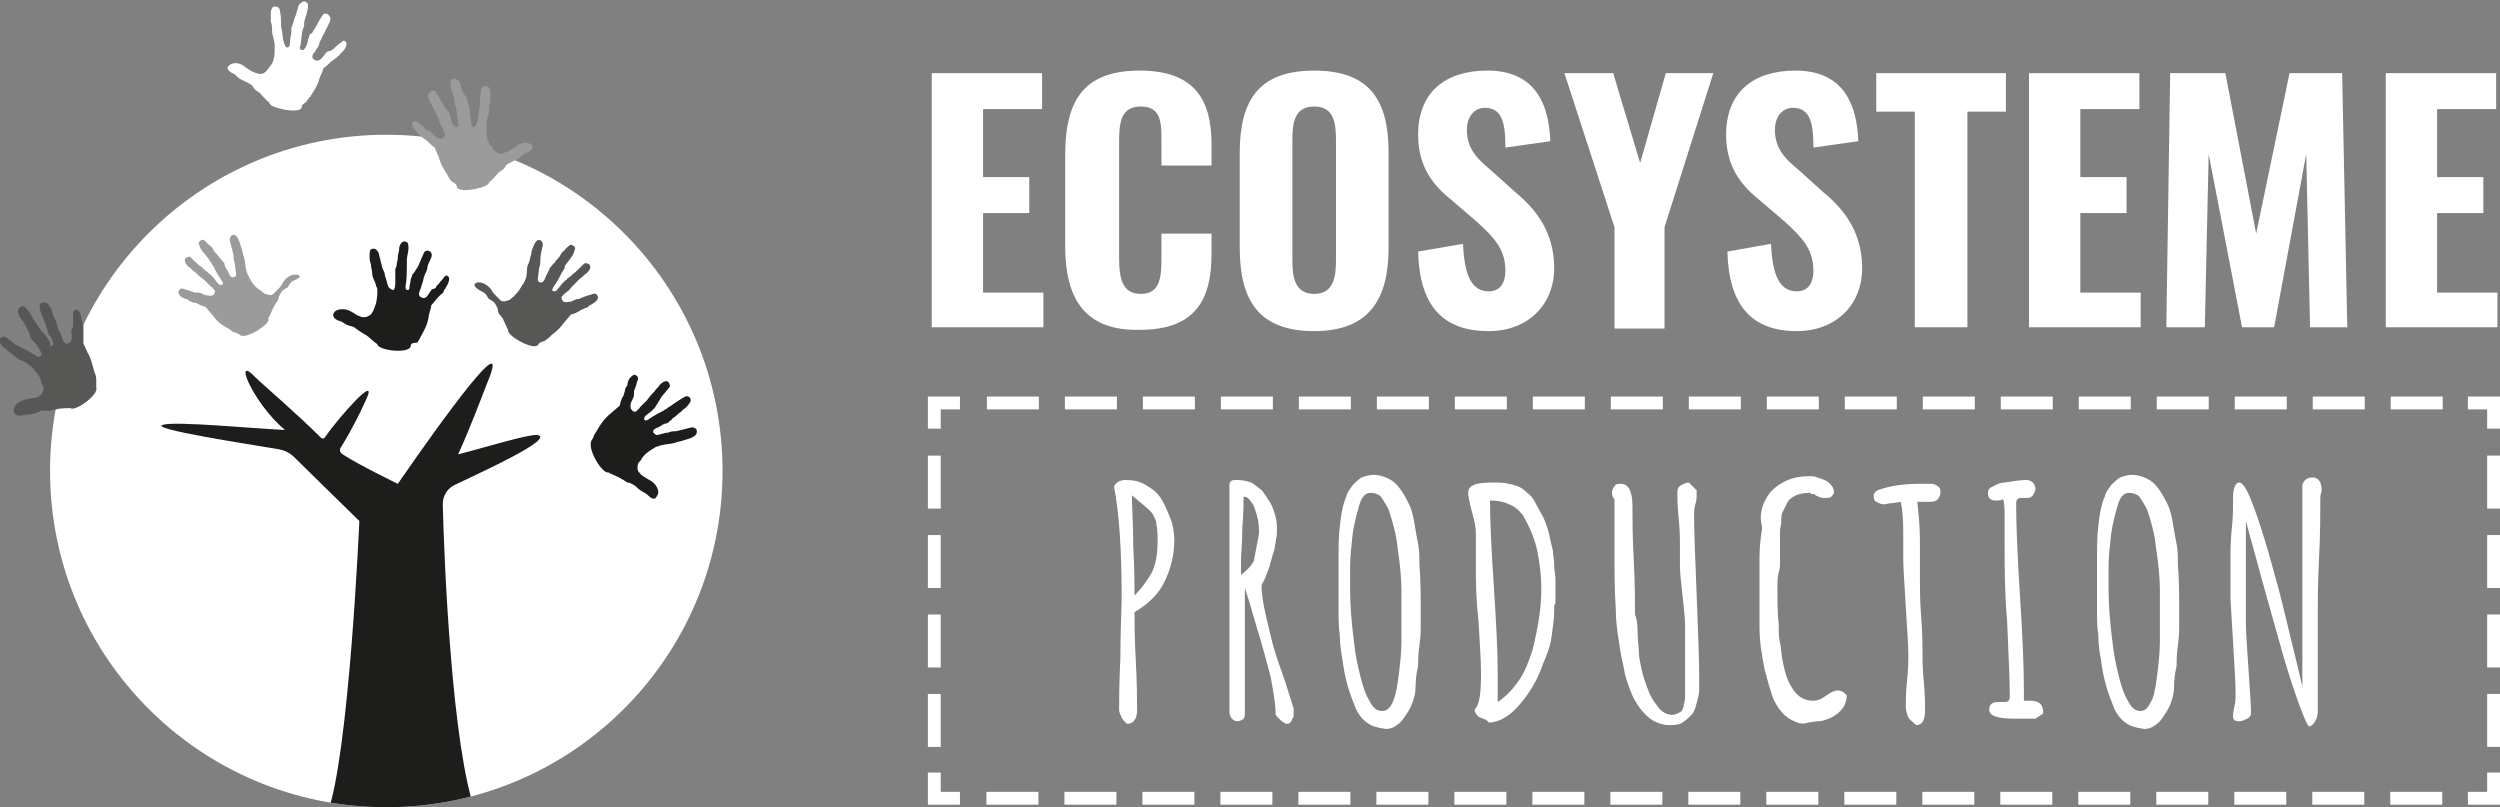
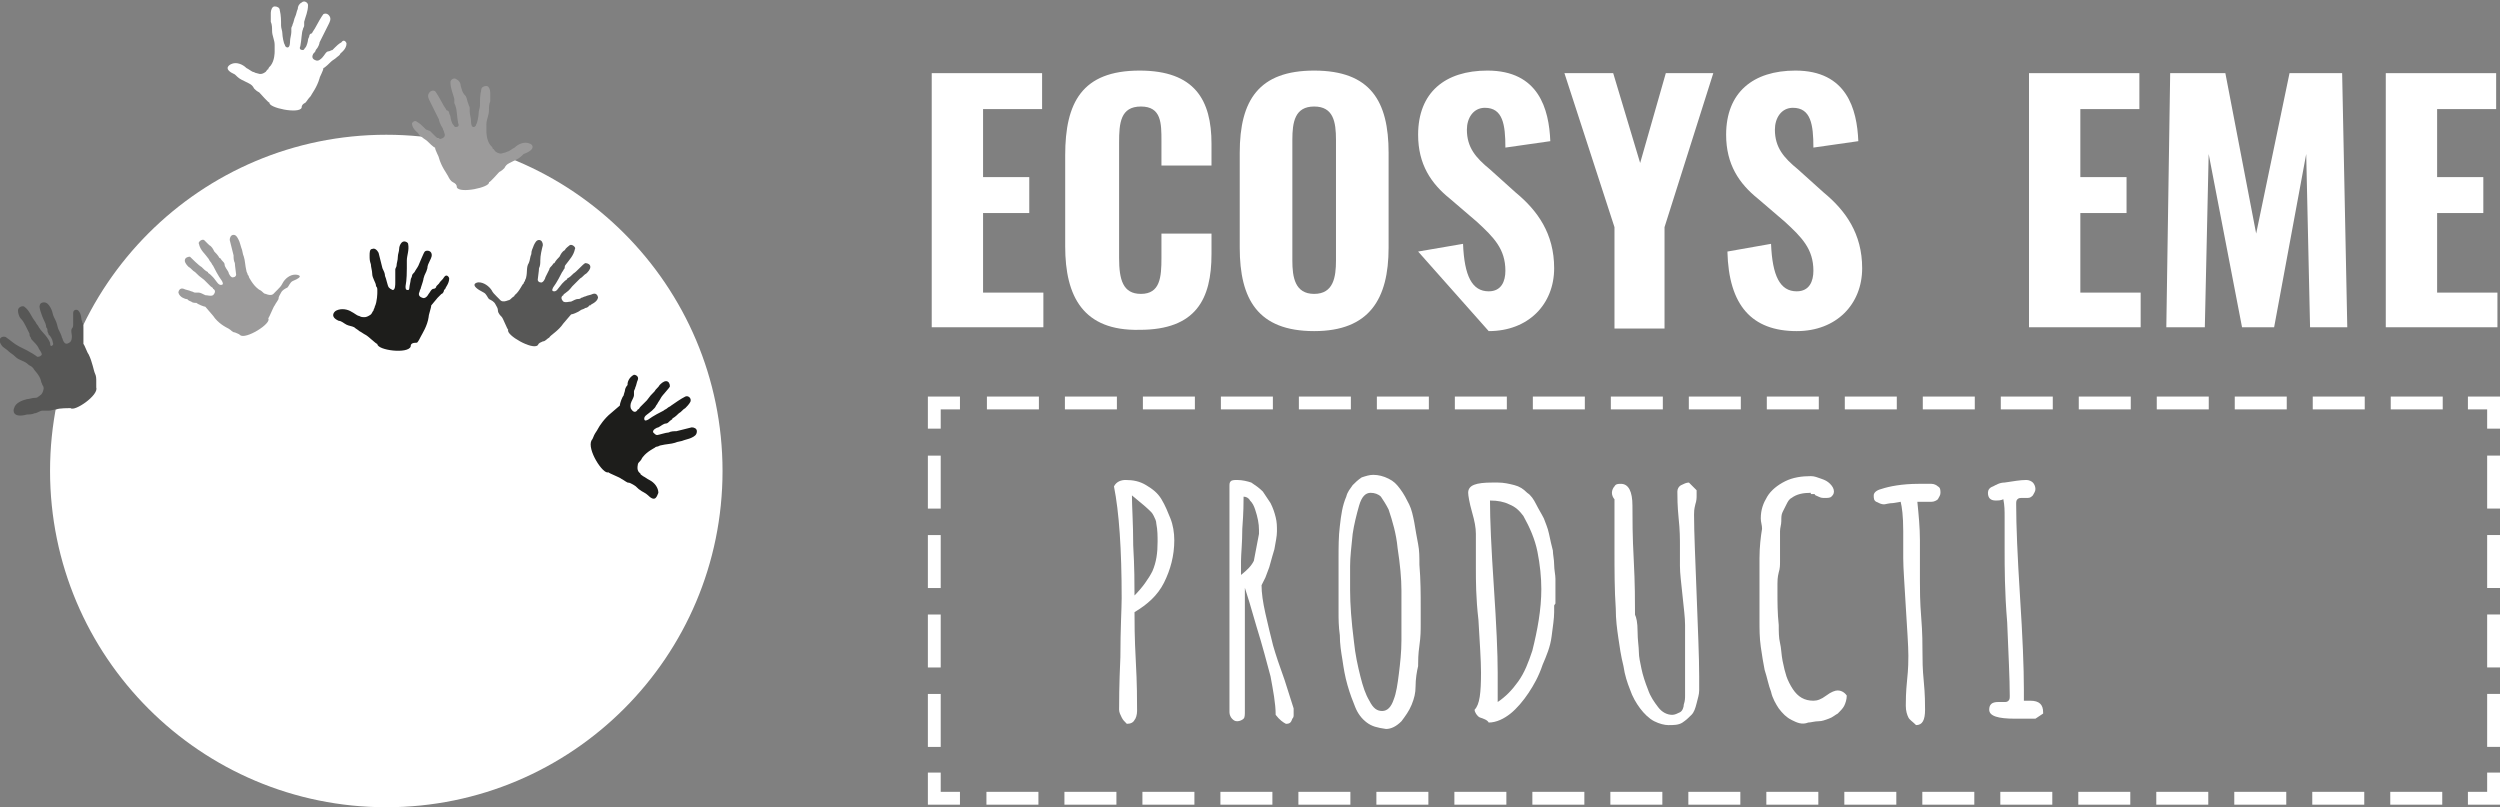
<svg xmlns="http://www.w3.org/2000/svg" xmlns:xlink="http://www.w3.org/1999/xlink" version="1.1" id="Calque_1" x="0px" y="0px" viewBox="0 0 194.8 62.9" style="enable-background:new 0 0 194.8 62.9;" xml:space="preserve">
  <rect x="0" y="0" width="194.8" height="62.9" fill="#808080" stroke="none" />
  <style type="text/css">
	.st0{clip-path:url(#SVGID_2_);fill:#1D1D1B;}
	.st1{fill:#1D1D1B;}
	.st2{fill:#575756;}
	.st3{fill:#FFFFFF;}
	.st4{fill:#9C9B9B;}
	.st5{fill:none;stroke:#FFFFFF;stroke-miterlimit:10;}
	.st6{fill:none;stroke:#FFFFFF;stroke-miterlimit:10;stroke-dasharray:4.051,2.026;}
	.st7{fill:none;stroke:#FFFFFF;stroke-miterlimit:10;stroke-dasharray:4.127,2.063;}
</style>
  <g>
    <defs>
      <circle id="SVGID_1_" cx="30.1" cy="36.7" r="26.2" />
    </defs>
    <use xlink:href="#SVGID_1_" style="overflow:visible;fill:#FFFFFF;" />
    <clipPath id="SVGID_2_">
      <use xlink:href="#SVGID_1_" style="overflow:visible;" />
    </clipPath>
-     <path class="st0" d="M37.1,63.4c-1.9-5-2.5-19.9-2.6-24.1c0-0.6,0.3-1.2,0.9-1.5c2.3-1.1,7.8-3.6,6.5-3.9c-0.7-0.1-4.2,1-6.2,1.5   c1-2.2,1.8-4.4,2.4-5.9c2-5.1-7.1,8.2-7.1,8.2s-3.1-1.5-4.3-2.3c-0.2-0.1-0.3-0.4-0.1-0.6c0.8-1.3,1.5-2.7,1.9-3.6   c1.1-2.3-2.1,1.3-3.2,2.9c-0.1,0.1-0.2,0.1-0.3,0c-1.9-1.9-4.6-4.2-5.1-4.7c-1.8-1.9-0.2,2,2.3,4.1c-2.4-0.1-8.5-0.7-9.5-0.4   c-1.2,0.3,6.6,1.5,9,1.9c0.5,0.1,0.9,0.3,1.2,0.6l5.1,5c0,0-0.8,18.3-2.5,22.8c-2.2,5.9-11,6.6-6.7,6.8c4.3,0.2,8.7-5.2,8.4-2.2   c-0.2,3-3.2,4.3-1.2,4.3c2,0,5.2-4.8,5.2-4.8s3.3,4.8,5.2,4.8c2,0-1-1.2-1.2-4.3c-0.2-3,4.1,2.4,8.4,2.2   C48.1,70,39.3,69.3,37.1,63.4z" />
  </g>
  <path class="st1" d="M51.3,38.4c0-0.4-0.3-0.8-0.7-1c-0.2-0.1-0.3-0.2-0.5-0.3c-0.1-0.1-0.2-0.1-0.2-0.2c-0.1-0.1-0.3-0.2-0.2-0.7  c0-0.1,0.1-0.2,0.2-0.3c0.1-0.1,0.1-0.2,0.2-0.3c0.3-0.4,0.9-0.7,0.9-0.7c0,0,0.1-0.1,0.2-0.1c0.1,0,0.2-0.1,0.3-0.1  c0.4-0.1,0.8-0.1,1.1-0.2c0.2-0.1,0.5-0.1,0.7-0.2c0.3-0.1,0.4-0.1,0.6-0.2c0.2-0.1,0.4-0.2,0.4-0.5c0-0.2-0.2-0.3-0.4-0.3  c-0.4,0.1-0.8,0.2-1.2,0.3c-0.2,0-0.4,0-0.6,0.1c-0.2,0-0.8,0.2-0.9,0.2c-0.1,0-0.2-0.1-0.3-0.2c-0.1-0.2,0.3-0.4,0.4-0.4  c0.2-0.1,0.4-0.3,0.6-0.3c0.1,0,0.2-0.1,0.3-0.2c0.1-0.1,0.2-0.1,0.2-0.2c0.2-0.1,0.4-0.3,0.5-0.4c0.2-0.1,0.3-0.3,0.5-0.4  c0.1-0.1,0.3-0.3,0.4-0.5c0.1-0.3-0.2-0.5-0.4-0.4c-0.4,0.2-0.8,0.5-1.1,0.7c-0.1,0.1-0.2,0.1-0.3,0.2c-0.1,0.1-0.2,0.1-0.3,0.2  c-0.2,0.1-0.8,0.4-1.2,0.7c-0.2,0.1-0.3,0.1-0.3-0.1c0-0.1,0.1-0.2,0.1-0.2c0.1-0.1,0.4-0.3,0.5-0.4c0.1-0.1,0.1-0.1,0.2-0.2  c0.1-0.1,0.1-0.2,0.2-0.3c0.1-0.2,0.2-0.3,0.3-0.5c0.1-0.2,0.7-0.8,0.7-0.9c0-0.2-0.1-0.4-0.3-0.4s-0.4,0.2-0.5,0.3  c-0.1,0.2-0.3,0.3-0.4,0.5c-0.3,0.3-0.3,0.3-0.6,0.7c-0.1,0.1-0.3,0.3-0.5,0.5c-0.1,0.1-0.1,0.2-0.2,0.2c-0.1,0.2-0.3,0.3-0.5,0  c-0.1-0.1-0.1-0.4,0-0.6c0.1-0.2,0.2-0.4,0.2-0.5c0-0.1,0-0.2,0-0.3c0-0.1,0.1-0.2,0.1-0.3c0.1-0.2,0.1-0.4,0.2-0.6  c0.1-0.3-0.2-0.4-0.3-0.4c-0.4,0.2-0.5,0.6-0.5,0.7c0,0.1,0,0.1,0,0.1c-0.1,0.1-0.2,0.3-0.2,0.4c0,0.1-0.1,0.3-0.1,0.4  c-0.1,0.1-0.3,0.6-0.3,0.8c-0.1,0.1-0.6,0.5-0.7,0.6c-0.5,0.4-0.9,1-1,1.2c-0.1,0.2-0.2,0.3-0.3,0.5c-0.1,0.2-0.1,0.3-0.2,0.4  C45.7,35,47,37,47.4,36.8c0.1,0.1,0.9,0.4,1,0.5c0.2,0.1,0.3,0.2,0.5,0.3c0.2,0,0.3,0.1,0.5,0.2c0.2,0.1,0.3,0.3,0.5,0.4  c0.1,0.1,0.4,0.2,0.6,0.4C51.1,39.2,51.2,38.6,51.3,38.4z" />
  <path class="st1" d="M26.2,24.2c0.4-0.2,0.9-0.1,1.2,0.1c0.2,0.1,0.3,0.2,0.5,0.3c0.1,0,0.2,0.1,0.3,0.1c0.1,0,0.3,0.1,0.7-0.2  c0.1-0.1,0.1-0.2,0.2-0.3c0-0.1,0.1-0.2,0.1-0.3c0.2-0.4,0.2-1.1,0.2-1.1c0-0.1,0-0.1,0-0.2c0-0.1,0-0.2-0.1-0.3  C29.3,22,29,21.7,29,21.3c0-0.2-0.1-0.5-0.1-0.7c-0.1-0.3-0.1-0.4-0.1-0.7c0-0.2,0-0.5,0.2-0.5c0.2-0.1,0.4,0.1,0.5,0.3  c0.1,0.4,0.2,0.8,0.3,1.2c0.1,0.2,0.2,0.4,0.2,0.6c0.1,0.2,0.2,0.8,0.3,0.9c0.1,0.1,0.1,0.1,0.3,0.2c0.2,0,0.2-0.4,0.2-0.6  c0-0.2,0-0.5,0-0.7c0-0.1,0-0.2,0-0.3c0-0.1,0.1-0.2,0.1-0.3c0-0.2,0.1-0.4,0.1-0.7c0-0.2,0.1-0.4,0.1-0.6c0-0.2,0.1-0.4,0.2-0.5  c0.2-0.2,0.5,0,0.5,0.1c0.1,0.5-0.1,0.9-0.1,1.3c0,0.1,0,0.2,0,0.3c0,0.1,0,0.2,0,0.3c0,0.2,0,0.9-0.1,1.4c0,0.2,0,0.3,0.2,0.3  c0.1,0,0.1-0.2,0.1-0.2c0-0.1,0.1-0.5,0.1-0.6c0-0.1,0.1-0.2,0.1-0.3c0-0.1,0.1-0.2,0.2-0.3c0.1-0.2,0.2-0.3,0.3-0.5  c0.1-0.2,0.4-1,0.5-1.1c0.1-0.1,0.4-0.1,0.5,0.1c0.1,0.2,0,0.4-0.1,0.6c-0.1,0.2-0.2,0.4-0.2,0.6c-0.1,0.4-0.2,0.4-0.3,0.8  c0,0.1-0.1,0.4-0.2,0.7c0,0.1-0.1,0.2-0.1,0.3c-0.1,0.2-0.1,0.4,0.2,0.5c0.2,0.1,0.4-0.1,0.5-0.3c0.1-0.1,0.2-0.4,0.4-0.4  c0.1,0,0.2-0.1,0.2-0.2c0.1-0.1,0.1-0.1,0.2-0.2c0.1-0.2,0.3-0.3,0.4-0.5c0.2-0.3,0.4,0,0.4,0.1c0,0.4-0.3,0.7-0.3,0.8  c0,0-0.1,0.1-0.1,0.1c0,0.1-0.1,0.3-0.2,0.3c-0.1,0.1-0.2,0.2-0.3,0.3c-0.1,0.1-0.4,0.5-0.5,0.6c0,0.2-0.2,0.7-0.2,0.9  c-0.1,0.7-0.5,1.3-0.6,1.5c-0.1,0.2-0.2,0.4-0.3,0.5C32.1,26.7,32,26.8,32,27c-0.2,0.6-2.6,0.3-2.6-0.2c-0.1,0-0.7-0.6-0.9-0.7  c-0.2-0.1-0.3-0.2-0.5-0.3c-0.1-0.1-0.3-0.2-0.4-0.3c-0.2-0.1-0.4-0.1-0.6-0.2c-0.2-0.1-0.4-0.3-0.6-0.3  C25.7,24.7,26,24.3,26.2,24.2z" />
  <path class="st2" d="M37.3,22c0.4,0,0.8,0.3,1,0.6c0.1,0.2,0.2,0.3,0.4,0.5c0.1,0.1,0.2,0.2,0.2,0.2c0.1,0.1,0.2,0.3,0.7,0.1  c0.1,0,0.2-0.1,0.3-0.2c0.1-0.1,0.2-0.1,0.2-0.2c0.4-0.3,0.6-0.9,0.7-0.9c0,0,0-0.1,0.1-0.2c0-0.1,0.1-0.2,0.1-0.3  c0.1-0.4,0-0.8,0.2-1.1c0.1-0.2,0.1-0.5,0.2-0.7c0-0.3,0.1-0.4,0.2-0.7c0.1-0.2,0.2-0.4,0.4-0.4c0.2,0,0.3,0.2,0.3,0.4  c-0.1,0.4-0.2,0.8-0.2,1.2c0,0.2,0,0.4-0.1,0.6c0,0.2-0.1,0.8-0.1,0.9c0,0.1,0.1,0.2,0.2,0.2c0.2,0.1,0.4-0.3,0.4-0.4  c0.1-0.2,0.2-0.4,0.3-0.6c0-0.1,0.1-0.2,0.2-0.3c0.1-0.1,0.1-0.2,0.2-0.2c0.1-0.2,0.3-0.4,0.4-0.5c0.1-0.2,0.2-0.4,0.4-0.5  c0.1-0.2,0.3-0.3,0.4-0.4c0.2-0.1,0.5,0.2,0.4,0.3c-0.1,0.5-0.4,0.8-0.7,1.2c-0.1,0.1-0.1,0.2-0.1,0.3c-0.1,0.1-0.1,0.2-0.2,0.3  c-0.1,0.2-0.4,0.8-0.7,1.2c-0.1,0.2-0.1,0.3,0.1,0.3c0.1,0,0.2-0.1,0.2-0.1c0.1-0.1,0.3-0.4,0.4-0.5c0.1-0.1,0.1-0.1,0.2-0.2  c0.1-0.1,0.2-0.1,0.2-0.2c0.2-0.1,0.3-0.2,0.5-0.4c0.2-0.1,0.7-0.7,0.9-0.8c0.2,0,0.4,0.1,0.4,0.3c0,0.2-0.2,0.4-0.3,0.5  c-0.2,0.1-0.3,0.3-0.5,0.4c-0.3,0.3-0.3,0.3-0.6,0.6c-0.1,0.1-0.2,0.3-0.5,0.5c-0.1,0.1-0.2,0.1-0.2,0.2c-0.2,0.1-0.2,0.3,0,0.5  c0.2,0.1,0.4,0,0.6,0c0.2-0.1,0.4-0.2,0.5-0.2c0.1,0,0.2,0,0.3-0.1c0.1,0,0.2-0.1,0.3-0.1c0.2-0.1,0.4-0.1,0.6-0.2  c0.3-0.1,0.4,0.2,0.4,0.3c-0.1,0.4-0.6,0.5-0.6,0.6c0,0-0.1,0-0.1,0c0,0.1-0.2,0.2-0.3,0.2c-0.1,0.1-0.3,0.1-0.4,0.2  c-0.1,0.1-0.6,0.3-0.7,0.3c-0.1,0.1-0.5,0.6-0.6,0.7c-0.4,0.6-1,0.9-1.1,1.1c-0.2,0.1-0.3,0.3-0.5,0.3c-0.2,0.1-0.3,0.1-0.4,0.3  c-0.4,0.4-2.5-0.8-2.3-1.2c-0.1-0.1-0.4-0.9-0.5-1c-0.1-0.1-0.3-0.3-0.3-0.5c0-0.2-0.1-0.3-0.2-0.5c-0.1-0.2-0.3-0.3-0.5-0.4  c-0.1-0.1-0.2-0.4-0.4-0.5C36.5,22.2,37.1,22,37.3,22z" />
  <path class="st2" d="M1.1,31.8c0.1-0.4,0.6-0.6,1-0.7c0.2,0,0.4-0.1,0.6-0.1C2.8,31,2.9,31,3,30.9c0.1-0.1,0.3-0.1,0.4-0.6  c0-0.1,0-0.2-0.1-0.3c0-0.1-0.1-0.2-0.1-0.3c-0.1-0.5-0.6-0.9-0.6-1c0,0-0.1-0.1-0.1-0.1c-0.1-0.1-0.2-0.1-0.3-0.2  c-0.3-0.3-0.7-0.3-1-0.6c-0.2-0.2-0.4-0.3-0.5-0.4c-0.2-0.2-0.4-0.3-0.5-0.4c-0.1-0.1-0.3-0.4-0.2-0.6c0.1-0.2,0.4-0.2,0.5-0.1  c0.3,0.2,0.6,0.5,1,0.7c0.2,0.1,0.4,0.2,0.6,0.3c0.2,0.1,0.7,0.4,0.8,0.5c0.1,0,0.2,0,0.3-0.1C3.4,27.6,3,27.2,3,27.1  c-0.1-0.2-0.3-0.4-0.4-0.5c-0.1-0.1-0.2-0.2-0.2-0.3c-0.1-0.1-0.1-0.2-0.1-0.3c-0.1-0.2-0.2-0.4-0.3-0.6c-0.1-0.2-0.2-0.4-0.4-0.6  c-0.1-0.1-0.2-0.4-0.2-0.6c0-0.3,0.4-0.4,0.5-0.3c0.4,0.3,0.5,0.7,0.8,1.1c0.1,0.1,0.1,0.2,0.2,0.3c0.1,0.1,0.1,0.2,0.2,0.3  c0.1,0.2,0.6,0.6,0.8,1.1C3.9,27,4,27,4.1,26.9c0.1-0.1,0-0.2,0-0.3c0-0.1-0.2-0.5-0.3-0.5c0-0.1-0.1-0.2-0.1-0.3  c0-0.1,0-0.2-0.1-0.3c0-0.2-0.1-0.4-0.2-0.6c-0.1-0.2-0.4-1-0.3-1.1c0-0.2,0.3-0.3,0.5-0.2c0.2,0.1,0.3,0.3,0.4,0.5  c0.1,0.2,0.1,0.4,0.2,0.6c0.2,0.4,0.2,0.4,0.3,0.8c0,0.1,0.2,0.4,0.3,0.7c0,0.1,0.1,0.2,0.1,0.3c0.1,0.2,0.2,0.4,0.5,0.2  c0.2-0.1,0.2-0.4,0.2-0.5c0-0.2-0.1-0.4,0-0.6c0.1-0.1,0.1-0.2,0.1-0.3c0-0.1,0-0.2,0-0.3c0-0.2,0-0.4,0-0.6c0-0.3,0.3-0.3,0.4-0.2  c0.3,0.3,0.2,0.8,0.3,0.8c0,0.1,0,0.1,0,0.1c0.1,0.1,0.1,0.3,0.1,0.4c0,0.1,0,0.3,0,0.5c0,0.1,0,0.7,0,0.8c0.1,0.1,0.3,0.7,0.4,0.8  c0.3,0.6,0.4,1.3,0.5,1.5c0.1,0.2,0.1,0.4,0.1,0.6c0,0.2,0,0.3,0,0.5c0.2,0.6-1.7,1.9-2,1.6c-0.1,0-0.9,0-1.1,0.1  c-0.2,0-0.4,0.1-0.6,0.1c-0.2,0-0.4,0-0.5,0c-0.2,0-0.4,0.2-0.6,0.2c-0.2,0.1-0.5,0.1-0.6,0.1C1,32.6,1,32,1.1,31.8z" />
  <path class="st3" d="M18,5c0.4-0.2,0.9,0,1.2,0.3c0.2,0.1,0.3,0.2,0.5,0.3c0.1,0,0.2,0.1,0.3,0.1c0.1,0,0.3,0.2,0.7-0.1  c0.1-0.1,0.1-0.2,0.2-0.2c0-0.1,0.1-0.2,0.2-0.3c0.3-0.4,0.3-1,0.3-1.1c0-0.1,0-0.1,0-0.2c0-0.1,0-0.2,0-0.3c0-0.4-0.2-0.7-0.2-1.1  c0-0.2,0-0.5-0.1-0.7c0-0.3,0-0.4,0-0.7c0-0.2,0.1-0.5,0.3-0.5c0.2,0,0.4,0.1,0.4,0.3c0.1,0.4,0.1,0.8,0.1,1.2  c0,0.2,0.1,0.4,0.1,0.6c0,0.2,0.1,0.8,0.2,0.9c0,0.1,0.1,0.2,0.2,0.2c0.2,0,0.2-0.4,0.2-0.5c0-0.2,0.1-0.5,0.1-0.7  c0-0.1,0-0.2,0-0.3c0-0.1,0.1-0.2,0.1-0.3c0.1-0.2,0.1-0.4,0.2-0.6c0.1-0.2,0.1-0.4,0.2-0.6c0-0.2,0.1-0.4,0.3-0.5  c0.2-0.2,0.5,0,0.5,0.2c0,0.5-0.2,0.9-0.3,1.3c0,0.1,0,0.2,0,0.3c0,0.1-0.1,0.2-0.1,0.3c-0.1,0.2-0.1,0.8-0.2,1.3  c-0.1,0.2,0,0.3,0.2,0.3c0.1,0,0.1-0.1,0.2-0.2c0.1-0.1,0.2-0.5,0.2-0.6c0-0.1,0.1-0.2,0.1-0.3c0-0.1,0.1-0.2,0.2-0.2  c0.1-0.2,0.2-0.3,0.3-0.5c0.1-0.2,0.5-0.9,0.6-1c0.2-0.1,0.4,0,0.5,0.2s0,0.4-0.1,0.6c-0.1,0.2-0.2,0.4-0.3,0.6  c-0.2,0.4-0.2,0.4-0.4,0.8c0,0.1-0.1,0.4-0.3,0.6c0,0.1-0.1,0.2-0.2,0.3c-0.1,0.2-0.1,0.4,0.2,0.5c0.2,0.1,0.4-0.1,0.5-0.2  C25.3,4.3,25.4,4,25.6,4c0.1,0,0.2-0.1,0.3-0.1c0.1-0.1,0.1-0.1,0.2-0.2c0.1-0.1,0.3-0.3,0.5-0.4C26.8,3,27,3.3,27,3.4  c0,0.4-0.4,0.7-0.4,0.7c0,0-0.1,0.1-0.1,0.1c0,0.1-0.2,0.2-0.3,0.3c-0.1,0.1-0.3,0.2-0.4,0.3c-0.1,0.1-0.5,0.5-0.6,0.5  c0,0.2-0.3,0.7-0.3,0.8c-0.2,0.7-0.6,1.2-0.7,1.4C24,7.7,23.9,7.9,23.8,8c-0.2,0.1-0.3,0.2-0.3,0.4c-0.2,0.5-2.6,0-2.5-0.4  c-0.1,0-0.7-0.7-0.8-0.8c-0.2-0.1-0.3-0.2-0.4-0.3c-0.1-0.2-0.2-0.3-0.4-0.4c-0.2-0.1-0.4-0.2-0.6-0.3c-0.2-0.1-0.4-0.3-0.5-0.4  C17.4,5.4,17.8,5.1,18,5z" />
  <path class="st4" d="M41.3,11.2c-0.4-0.2-0.9,0-1.2,0.3c-0.2,0.1-0.3,0.2-0.5,0.3c-0.1,0-0.2,0.1-0.3,0.1c-0.1,0-0.3,0.2-0.7-0.1  c-0.1-0.1-0.1-0.2-0.2-0.2c0-0.1-0.1-0.2-0.2-0.3c-0.3-0.4-0.3-1-0.3-1.1c0-0.1,0-0.1,0-0.2c0-0.1,0-0.2,0-0.3  c0-0.4,0.2-0.7,0.2-1.1c0-0.2,0-0.5,0.1-0.7c0-0.3,0-0.4,0-0.7c0-0.2-0.1-0.5-0.3-0.5c-0.2,0-0.4,0.1-0.4,0.3  c-0.1,0.4-0.1,0.8-0.1,1.2c0,0.2-0.1,0.4-0.1,0.6c0,0.2-0.1,0.8-0.2,0.9c0,0.1-0.1,0.2-0.2,0.2c-0.2,0-0.2-0.4-0.2-0.5  c0-0.2-0.1-0.5-0.1-0.7c0-0.1,0-0.2,0-0.3c0-0.1-0.1-0.2-0.1-0.3c-0.1-0.2-0.1-0.4-0.2-0.6C36,7.2,36,7,35.9,6.7  c0-0.2-0.1-0.4-0.3-0.5c-0.2-0.2-0.5,0-0.5,0.2c0,0.5,0.2,0.9,0.3,1.3c0,0.1,0,0.2,0,0.3c0,0.1,0.1,0.2,0.1,0.3  c0.1,0.2,0.1,0.8,0.2,1.3c0.1,0.2,0,0.3-0.2,0.3c-0.1,0-0.1-0.1-0.2-0.2c-0.1-0.1-0.2-0.5-0.2-0.6c0-0.1-0.1-0.2-0.1-0.3  c0-0.1-0.1-0.2-0.2-0.2c-0.1-0.2-0.2-0.3-0.3-0.5c-0.1-0.2-0.5-0.9-0.6-1c-0.2-0.1-0.4,0-0.5,0.2c-0.1,0.2,0,0.4,0.1,0.6  c0.1,0.2,0.2,0.4,0.3,0.6c0.2,0.4,0.2,0.4,0.4,0.8c0,0.1,0.1,0.4,0.3,0.7c0,0.1,0.1,0.2,0.1,0.3c0.1,0.2,0.1,0.4-0.2,0.5  c-0.2,0.1-0.4-0.1-0.5-0.2c-0.1-0.1-0.3-0.3-0.4-0.4c-0.1,0-0.2-0.1-0.3-0.1c-0.1-0.1-0.1-0.1-0.2-0.2c-0.1-0.1-0.3-0.3-0.5-0.4  c-0.2-0.2-0.4,0.1-0.4,0.1c0,0.4,0.4,0.7,0.4,0.7c0,0,0.1,0.1,0.1,0.1c0,0.1,0.2,0.2,0.3,0.3c0.1,0.1,0.3,0.2,0.4,0.3  c0.1,0.1,0.5,0.5,0.6,0.5c0,0.2,0.3,0.7,0.3,0.8c0.2,0.7,0.6,1.2,0.7,1.4c0.1,0.2,0.2,0.4,0.4,0.5c0.2,0.1,0.3,0.2,0.3,0.4  c0.2,0.5,2.6,0,2.5-0.4c0.1,0,0.7-0.7,0.8-0.8c0.2-0.1,0.3-0.2,0.4-0.3c0.1-0.2,0.2-0.3,0.4-0.4c0.2-0.1,0.4-0.2,0.6-0.3  c0.2-0.1,0.4-0.3,0.5-0.4C41.9,11.6,41.4,11.2,41.3,11.2z" />
  <path class="st4" d="M23,21.4c-0.4,0-0.8,0.3-1,0.7c-0.1,0.2-0.2,0.3-0.4,0.5c-0.1,0.1-0.2,0.2-0.2,0.2c-0.1,0.1-0.2,0.3-0.7,0.1  c-0.1,0-0.2-0.1-0.3-0.2c-0.1-0.1-0.2-0.1-0.3-0.2c-0.4-0.3-0.7-0.9-0.7-0.9c0,0,0-0.1-0.1-0.2c0-0.1-0.1-0.2-0.1-0.3  c-0.1-0.4-0.1-0.8-0.2-1.1c-0.1-0.2-0.1-0.5-0.2-0.7c-0.1-0.3-0.1-0.4-0.2-0.6c-0.1-0.2-0.2-0.4-0.4-0.4c-0.2,0-0.3,0.2-0.3,0.4  c0.1,0.4,0.2,0.8,0.3,1.2c0,0.2,0,0.4,0.1,0.6c0,0.2,0.1,0.8,0.1,0.9c0,0.1-0.1,0.2-0.2,0.2c-0.2,0.1-0.4-0.3-0.4-0.4  c-0.1-0.2-0.3-0.4-0.3-0.6c0-0.1-0.1-0.2-0.2-0.3c-0.1-0.1-0.1-0.2-0.2-0.2c-0.1-0.2-0.3-0.4-0.4-0.5c-0.1-0.2-0.2-0.4-0.4-0.5  c-0.1-0.1-0.3-0.3-0.4-0.4c-0.2-0.1-0.5,0.2-0.4,0.3c0.1,0.5,0.5,0.8,0.7,1.1c0.1,0.1,0.1,0.2,0.2,0.3c0.1,0.1,0.1,0.2,0.2,0.3  c0.1,0.2,0.4,0.8,0.7,1.2c0.1,0.2,0.1,0.3-0.1,0.3c-0.1,0-0.2-0.1-0.2-0.1c-0.1-0.1-0.3-0.4-0.4-0.5c-0.1-0.1-0.1-0.1-0.2-0.2  c-0.1-0.1-0.2-0.1-0.2-0.2c-0.2-0.1-0.3-0.2-0.5-0.4c-0.2-0.1-0.8-0.7-0.9-0.8c-0.2,0-0.4,0.1-0.4,0.3c0,0.2,0.2,0.4,0.3,0.5  c0.2,0.1,0.3,0.3,0.5,0.4c0.3,0.3,0.3,0.3,0.7,0.6c0.1,0.1,0.3,0.3,0.5,0.5c0.1,0.1,0.2,0.1,0.2,0.2c0.2,0.1,0.2,0.3,0,0.5  c-0.2,0.1-0.4,0-0.6,0c-0.2-0.1-0.4-0.2-0.5-0.2c-0.1,0-0.2,0-0.3,0c-0.1,0-0.2-0.1-0.3-0.1c-0.2-0.1-0.4-0.1-0.6-0.2  c-0.3-0.1-0.4,0.2-0.4,0.3c0.1,0.4,0.6,0.5,0.6,0.5c0.1,0,0.1,0,0.1,0c0,0.1,0.3,0.2,0.3,0.2c0.1,0.1,0.3,0.1,0.4,0.1  c0.1,0.1,0.6,0.3,0.7,0.3c0.1,0.1,0.5,0.6,0.6,0.7c0.4,0.6,1,0.9,1.2,1c0.2,0.1,0.3,0.3,0.5,0.3c0.2,0.1,0.3,0.1,0.4,0.2  c0.4,0.4,2.5-0.9,2.2-1.3c0.1-0.1,0.4-0.9,0.5-1c0.1-0.2,0.2-0.3,0.3-0.5c0-0.2,0.1-0.3,0.2-0.5c0.1-0.2,0.3-0.3,0.5-0.4  c0.1-0.1,0.2-0.4,0.4-0.5C23.8,21.5,23.2,21.4,23,21.4z" />
  <g>
    <path class="st3" d="M72.6,5.7h8.6v2.8h-4.6v5.3h3.6v2.8h-3.6v6.2h4.7v2.7h-8.7V5.7z" />
    <path class="st3" d="M83,19.2v-7.1c0-4.1,1.3-6.6,5.8-6.6c4.3,0,5.6,2.3,5.6,5.7v1.7h-3.9V11c0-1.4,0-2.7-1.6-2.7   c-1.6,0-1.7,1.3-1.7,2.8v9c0,1.7,0.3,2.8,1.7,2.8c1.5,0,1.6-1.3,1.6-2.8v-1.9h3.9v1.6c0,3.5-1.2,5.9-5.6,5.9   C84.4,25.8,83,23.1,83,19.2z" />
    <path class="st3" d="M96.6,19.3v-7.4c0-4.1,1.5-6.4,5.8-6.4c4.4,0,5.8,2.4,5.8,6.4v7.4c0,4-1.5,6.5-5.8,6.5   C98,25.8,96.6,23.3,96.6,19.3z M104.1,20.3v-9.4c0-1.4-0.2-2.6-1.7-2.6c-1.5,0-1.7,1.2-1.7,2.6v9.4c0,1.3,0.2,2.6,1.7,2.6   C103.9,22.9,104.1,21.6,104.1,20.3z" />
-     <path class="st3" d="M110.5,19.6l3.5-0.6c0.1,2.5,0.7,3.7,2,3.7c1,0,1.3-0.8,1.3-1.6c0-1.7-0.9-2.6-2.2-3.8l-2.1-1.8   c-1.5-1.2-2.5-2.7-2.5-5c0-3.3,2.1-5,5.4-5c4,0,4.8,3,4.9,5.5l-3.5,0.5c0-1.8-0.2-3.1-1.6-3.1c-0.9,0-1.4,0.8-1.4,1.7   c0,1.4,0.7,2.2,1.8,3.1l2,1.8c1.7,1.4,3,3.2,3,5.9c0,2.8-2,4.9-5.1,4.9C112.4,25.8,110.6,23.8,110.5,19.6z" />
+     <path class="st3" d="M110.5,19.6l3.5-0.6c0.1,2.5,0.7,3.7,2,3.7c1,0,1.3-0.8,1.3-1.6c0-1.7-0.9-2.6-2.2-3.8l-2.1-1.8   c-1.5-1.2-2.5-2.7-2.5-5c0-3.3,2.1-5,5.4-5c4,0,4.8,3,4.9,5.5l-3.5,0.5c0-1.8-0.2-3.1-1.6-3.1c-0.9,0-1.4,0.8-1.4,1.7   c0,1.4,0.7,2.2,1.8,3.1l2,1.8c1.7,1.4,3,3.2,3,5.9c0,2.8-2,4.9-5.1,4.9z" />
    <path class="st3" d="M125.8,17.7l-3.9-12h3.8l2.1,7l2-7h3.7l-3.8,12v7.9h-3.9V17.7z" />
    <path class="st3" d="M134.6,19.6L138,19c0.1,2.5,0.7,3.7,2,3.7c1,0,1.3-0.8,1.3-1.6c0-1.7-0.9-2.6-2.2-3.8l-2.1-1.8   c-1.5-1.2-2.5-2.7-2.5-5c0-3.3,2.1-5,5.4-5c4,0,4.8,3,4.9,5.5l-3.5,0.5c0-1.8-0.2-3.1-1.6-3.1c-0.9,0-1.4,0.8-1.4,1.7   c0,1.4,0.7,2.2,1.8,3.1l2,1.8c1.7,1.4,3,3.2,3,5.9c0,2.8-2,4.9-5.1,4.9C136.5,25.8,134.7,23.8,134.6,19.6z" />
-     <path class="st3" d="M149.3,8.7h-3.1v-3h10.1v3h-3v16.8h-4.1V8.7z" />
    <path class="st3" d="M158.1,5.7h8.6v2.8h-4.6v5.3h3.6v2.8h-3.6v6.2h4.7v2.7h-8.7V5.7z" />
    <path class="st3" d="M169.1,5.7h4.3l2.4,12.5l2.6-12.5h4.1l0.4,19.8H180l-0.3-13.5l-2.5,13.5h-2.5L172.1,12l-0.3,13.5h-3L169.1,5.7   z" />
    <path class="st3" d="M185.9,5.7h8.6v2.8h-4.6v5.3h3.6v2.8h-3.6v6.2h4.7v2.7h-8.7V5.7z" />
  </g>
  <g>
    <path class="st3" d="M87.4,55.9c-0.1-0.2-0.2-0.4-0.2-0.6c0-0.5,0-1.9,0.1-4.1c0-2.2,0.1-3.8,0.1-4.6c0-3.8-0.2-6.7-0.6-8.7   c0.2-0.4,0.6-0.5,0.9-0.5c0.6,0,1.1,0.1,1.6,0.4c0.5,0.3,0.9,0.6,1.2,1.1c0.3,0.5,0.5,1,0.7,1.5c0.2,0.5,0.3,1.1,0.3,1.7   c0,1.2-0.3,2.3-0.8,3.3c-0.5,1-1.3,1.7-2.3,2.3c0,0.7,0,2,0.1,3.8c0.1,1.8,0.1,3.1,0.1,3.9c0,0.3-0.1,0.6-0.2,0.7   c-0.1,0.2-0.3,0.3-0.6,0.3C87.6,56.2,87.5,56.1,87.4,55.9z M89.8,44.5c0.3-0.7,0.4-1.4,0.4-2.3v0c0-0.4,0-0.9-0.1-1.4   c0-0.2-0.1-0.4-0.2-0.6c-0.1-0.2-0.2-0.3-0.2-0.3c-0.1-0.1-0.4-0.4-0.9-0.8l-0.6-0.5c0,0.9,0.1,2.2,0.1,3.9c0.1,1.7,0.1,3,0.1,3.9   C89,45.8,89.5,45.1,89.8,44.5z" />
    <path class="st3" d="M99.4,55.7L99.4,55.7c0-0.9-0.2-1.9-0.4-3c-0.3-1.1-0.6-2.3-1.1-3.9c-0.4-1.4-0.7-2.4-0.9-3v9.6   c0,0.3,0,0.5-0.1,0.6s-0.3,0.2-0.5,0.2c-0.2,0-0.3-0.1-0.4-0.2c-0.1-0.1-0.2-0.3-0.2-0.5v-0.2c0-2,0-4.3,0-7.2s0-5.2,0-7.2v-3   c0-0.2,0-0.3,0.1-0.4c0.1-0.1,0.3-0.1,0.5-0.1c0.4,0,0.8,0.1,1.1,0.2c0.3,0.2,0.6,0.4,0.9,0.7c0.2,0.3,0.4,0.6,0.6,0.9   c0.2,0.4,0.3,0.7,0.4,1.1c0.1,0.4,0.1,0.7,0.1,1.1c0,0.4-0.1,0.8-0.2,1.4c-0.1,0.3-0.2,0.7-0.4,1.4L98.6,45l-0.3,0.6   c0,0.6,0.1,1.3,0.3,2.2c0.2,0.9,0.4,1.7,0.6,2.5c0.2,0.7,0.5,1.6,0.9,2.7l0.7,2.2v0.1c0,0.1,0,0.3,0,0.4c0,0.1,0,0.2-0.1,0.3   c-0.1,0.3-0.2,0.4-0.5,0.4C100,56.3,99.7,56.1,99.4,55.7z M97.7,43.7l0.4-2.1c0-0.1,0-0.3,0-0.3c0-0.5-0.1-1-0.3-1.6   c-0.1-0.3-0.2-0.5-0.4-0.7c-0.1-0.2-0.3-0.3-0.5-0.3c0,0.4,0,1.2-0.1,2.5c0,1.1-0.1,2-0.1,2.5c0,0.4,0,0.8,0,1.1   C97.2,44.4,97.5,44.1,97.7,43.7z" />
    <path class="st3" d="M106.5,56.3c-0.4-0.3-0.7-0.7-0.9-1.2c-0.2-0.5-0.4-1-0.6-1.7s-0.3-1.3-0.4-2c-0.1-0.6-0.2-1.2-0.2-1.9   c-0.1-0.7-0.1-1.3-0.1-1.8c0-0.6,0-1,0-1.3c0-0.4,0-0.9,0-1.3l0-1.5c0-1,0-1.8,0.1-2.6c0.1-0.9,0.2-1.6,0.5-2.3   c0.1-0.4,0.3-0.6,0.5-0.9c0.2-0.2,0.4-0.4,0.7-0.6c0.3-0.1,0.6-0.2,0.9-0.2c0.4,0,0.8,0.1,1.2,0.3c0.4,0.2,0.6,0.4,0.9,0.8   c0.3,0.4,0.5,0.8,0.7,1.2c0.2,0.4,0.3,0.9,0.4,1.4c0.1,0.6,0.2,1.2,0.3,1.7s0.1,1,0.1,1.6c0.1,1.2,0.1,2.3,0.1,3.3v1.4   c0,0.4,0,0.9-0.1,1.6c-0.1,0.7-0.1,1.2-0.1,1.5v0.1c-0.1,0.4-0.2,1-0.2,1.6c0,0.5-0.1,0.9-0.3,1.4c-0.2,0.5-0.5,0.9-0.8,1.3   c-0.4,0.4-0.8,0.6-1.2,0.6C107.3,56.7,106.9,56.6,106.5,56.3z M108.6,54.5c0.2-0.5,0.3-1.2,0.4-2c0.1-0.8,0.2-1.7,0.2-2.6   c0-0.6,0-1.1,0-1.6c0-0.7,0-1.5,0-2.3c0-0.9-0.1-2-0.3-3.3c-0.1-1.1-0.4-2.1-0.7-3c-0.2-0.4-0.4-0.7-0.6-1   c-0.2-0.2-0.5-0.3-0.8-0.3c-0.4,0-0.7,0.3-0.9,1c-0.2,0.7-0.4,1.5-0.5,2.2c-0.1,1-0.2,1.8-0.2,2.5l0,0.5c0,0.8,0,1.2,0,1.3v0.1   c0,1.1,0.1,2.4,0.3,4c0.1,1,0.3,1.9,0.5,2.7c0.2,0.8,0.4,1.4,0.7,1.9c0.3,0.6,0.6,0.8,1,0.8C108.1,55.4,108.4,55.1,108.6,54.5z" />
    <path class="st3" d="M115.3,55.9c-0.2-0.1-0.4-0.4-0.4-0.6c0.4-0.4,0.5-1.3,0.5-2.9c0-1-0.1-2.3-0.2-4.1c-0.2-1.7-0.2-3.1-0.2-4   c0-0.3,0-0.7,0-1.3c0-0.6,0-1,0-1.4c0-0.5-0.1-1-0.3-1.7c-0.2-0.7-0.3-1.3-0.3-1.5c0-0.6,0.6-0.8,1.9-0.8h0.4   c0.5,0,0.9,0.1,1.3,0.2c0.4,0.1,0.7,0.3,1,0.6c0.3,0.2,0.5,0.5,0.7,0.9c0.2,0.4,0.4,0.7,0.6,1.1c0.1,0.3,0.3,0.7,0.4,1.2   c0.1,0.5,0.2,0.9,0.3,1.3c0,0.3,0.1,0.7,0.1,1.1c0,0.4,0.1,0.8,0.1,1.1v0.8v1.1c0,0.1-0.1,0.1-0.1,0.2s0,0.2,0,0.3l0,0.2   c0,0.5-0.1,1.1-0.2,1.9s-0.4,1.5-0.7,2.2c-0.3,0.9-0.7,1.6-1.1,2.2c-0.4,0.6-0.9,1.2-1.4,1.6c-0.5,0.4-1.1,0.7-1.7,0.7   C115.9,56.1,115.6,56,115.3,55.9z M118.3,53.1c0.5-0.7,0.8-1.5,1.1-2.4c0.4-1.6,0.7-3.2,0.7-4.8c0-0.9-0.1-1.9-0.3-2.9   c-0.2-1-0.6-1.9-1.1-2.8c-0.3-0.4-0.6-0.7-1.1-0.9c-0.4-0.2-0.9-0.3-1.5-0.3v0c0,1.5,0.1,3.7,0.3,6.7c0.2,3,0.3,5.2,0.3,6.7v2.3   C117.3,54.3,117.8,53.8,118.3,53.1z" />
    <path class="st3" d="M128.9,56.2c-0.4-0.2-0.8-0.6-1.1-1c-0.3-0.4-0.6-0.9-0.8-1.5c-0.2-0.5-0.4-1.1-0.5-1.8   c-0.2-0.8-0.3-1.5-0.4-2.2c-0.1-0.7-0.2-1.4-0.2-2.3c-0.1-1.4-0.1-3-0.1-4.7c0-0.8,0-1.4,0-2c0-0.6,0-1.2,0-1.8   c-0.1-0.1-0.2-0.3-0.2-0.5s0.1-0.4,0.2-0.5c0.1-0.2,0.3-0.2,0.5-0.2c0.6,0,0.9,0.6,0.9,1.7c0,1,0,2.4,0.1,4.2   c0.1,1.9,0.1,3.3,0.1,4.3c0.1,0.2,0.2,0.6,0.2,1.3s0.1,1.2,0.1,1.6c0,0.4,0.1,0.8,0.2,1.3c0.1,0.5,0.3,1.1,0.5,1.6   c0.2,0.6,0.5,1,0.8,1.4c0.3,0.4,0.7,0.6,1.1,0.6c0.2,0,0.4-0.1,0.6-0.2c0.2-0.1,0.3-0.4,0.3-0.6c0.1-0.3,0.1-0.5,0.1-0.7   c0-0.2,0-0.4,0-0.7v-4.8c0-0.6-0.1-1.3-0.2-2.3s-0.2-1.7-0.2-2.3v-0.2l0-0.7l0-0.7c0-0.5,0-1.2-0.1-2.1c-0.1-1-0.1-1.7-0.1-2.1   c0-0.2,0.1-0.4,0.3-0.5s0.4-0.2,0.6-0.2l0.6,0.6v0.4c0,0.2,0,0.4-0.1,0.7c-0.1,0.4-0.1,0.6-0.1,0.8c0,1.4,0.1,3.5,0.2,6.2   c0.1,2.7,0.2,4.9,0.2,6.4c0,0.4,0,0.8,0,1.1c0,0.3-0.1,0.6-0.2,1c-0.1,0.4-0.2,0.7-0.4,0.9c-0.2,0.2-0.4,0.4-0.7,0.6   c-0.3,0.2-0.7,0.2-1.1,0.2C129.7,56.5,129.3,56.4,128.9,56.2z" />
    <path class="st3" d="M139.6,56.1c-0.4-0.2-0.7-0.5-1-0.9c-0.2-0.3-0.5-0.8-0.6-1.3c-0.2-0.5-0.3-1.1-0.5-1.7   c-0.1-0.5-0.2-1.1-0.3-1.8c-0.1-0.7-0.1-1.4-0.1-2c0-0.6,0-1.2,0-1.9c0-0.6,0-1.1,0-1.6c0-0.4,0-0.9,0-1.4c0-0.9,0.1-1.7,0.2-2.3   c0-0.3-0.1-0.5-0.1-0.8c0-0.7,0.2-1.2,0.5-1.7c0.3-0.5,0.8-0.9,1.4-1.2c0.6-0.3,1.3-0.4,2-0.4c0.3,0,0.5,0.1,0.8,0.2   c0.3,0.1,0.5,0.2,0.7,0.4c0.2,0.2,0.3,0.4,0.3,0.6c0,0.2-0.1,0.3-0.2,0.4c-0.1,0.1-0.3,0.1-0.5,0.1c-0.2,0-0.3,0-0.5-0.1   s-0.3-0.1-0.3-0.2v0h-0.3v-0.1c-0.6,0-1.1,0.1-1.5,0.4c-0.2,0.1-0.3,0.3-0.4,0.5c-0.1,0.2-0.2,0.4-0.3,0.6   c-0.1,0.2-0.1,0.4-0.1,0.7c0,0.3-0.1,0.5-0.1,0.8c0,0.1,0,0.4,0,0.8c0,0.2,0,0.5,0,0.8c0,0.4,0,0.6,0,0.8c0,0.2,0,0.5-0.1,0.8   c-0.1,0.4-0.1,0.7-0.1,0.9v0.6c0,0.8,0,1.7,0.1,2.6c0,0.5,0,1,0.1,1.4c0.1,0.4,0.1,0.9,0.2,1.4c0.1,0.5,0.2,0.9,0.3,1.2   c0.1,0.3,0.3,0.7,0.5,1c0.4,0.6,0.9,0.9,1.6,0.9c0.3,0,0.6-0.1,1-0.4c0.4-0.3,0.7-0.4,0.9-0.4c0.2,0,0.5,0.1,0.7,0.4   c0,0.3-0.1,0.6-0.2,0.8c-0.1,0.2-0.3,0.4-0.5,0.6c-0.2,0.1-0.4,0.3-0.7,0.4c-0.3,0.1-0.5,0.2-0.8,0.2c-0.3,0-0.6,0.1-0.8,0.1   C140.4,56.5,140,56.3,139.6,56.1z" />
    <path class="st3" d="M148.7,55.9c-0.1-0.2-0.2-0.5-0.2-0.9c0-0.4,0-1,0.1-2c0.1-0.9,0.1-1.6,0.1-1.9c0-0.8-0.1-2.1-0.2-3.8   c-0.1-1.8-0.2-3-0.2-3.8l0-0.9c0-0.3,0-0.7,0-1.2c0-1.2-0.1-1.9-0.2-2.3l-0.6,0.1c-0.3,0-0.6,0.1-0.7,0.1c-0.2,0-0.4-0.1-0.6-0.2   c-0.2-0.1-0.2-0.3-0.2-0.5s0.2-0.4,0.6-0.5c0.6-0.2,1.6-0.4,2.9-0.4c0.4,0,0.8,0,1,0c0.2,0,0.4,0.1,0.5,0.2   c0.2,0.1,0.2,0.3,0.2,0.5c0,0.2-0.1,0.3-0.2,0.5c-0.1,0.1-0.3,0.2-0.5,0.2l-0.4,0l-0.4,0c-0.1,0-0.2,0-0.3,0c0.1,1,0.2,2,0.2,3   l0,1.6l0,1.6c0,0.6,0,1.6,0.1,2.8c0.1,1.2,0.1,2.2,0.1,2.8c0,0.5,0,1.2,0.1,2.2c0.1,1,0.1,1.8,0.1,2.2c0,0.8-0.2,1.2-0.7,1.2   C149,56.2,148.8,56.1,148.7,55.9z" />
    <path class="st3" d="M155,55.3c0-0.4,0.2-0.6,0.7-0.6c0.1,0,0.2,0,0.3,0l0.2,0c0.1,0,0.2,0,0.3-0.1c0.1-0.1,0.1-0.2,0.1-0.4   c0-1.3-0.1-3.2-0.2-5.7c-0.2-2.4-0.2-4.3-0.2-5.7l0-1.3l0-1.2c0-0.5,0-0.9-0.1-1.4c-0.2,0.1-0.4,0.1-0.6,0.1   c-0.4,0-0.6-0.2-0.6-0.6c0-0.2,0.1-0.4,0.4-0.5c0.2-0.1,0.5-0.3,0.9-0.3c0.7-0.1,1.2-0.2,1.7-0.2c0.2,0,0.4,0.1,0.5,0.2   c0.1,0.1,0.2,0.3,0.2,0.5c0,0.2-0.1,0.3-0.2,0.5c-0.1,0.1-0.2,0.2-0.4,0.2c-0.1,0-0.2,0-0.2,0h-0.2c-0.2,0-0.3,0-0.4,0.1   s-0.1,0.2-0.1,0.4c0,1.7,0.1,4,0.3,7.2c0.2,3.1,0.3,5.5,0.3,7.2v0.9c0.2,0,0.3,0,0.5,0c0.7,0,1,0.3,1,0.9v0.1l-0.6,0.4l-0.6,0   c-0.4,0-0.7,0-1,0C155.7,56,155,55.8,155,55.3z" />
-     <path class="st3" d="M165.6,56.3c-0.4-0.3-0.7-0.7-0.9-1.2c-0.2-0.5-0.4-1-0.6-1.7c-0.2-0.7-0.3-1.3-0.4-2   c-0.1-0.6-0.2-1.2-0.2-1.9c-0.1-0.7-0.1-1.3-0.1-1.8c0-0.6,0-1,0-1.3c0-0.4,0-0.9,0-1.3l0-1.5c0-1,0-1.8,0.1-2.6   c0.1-0.9,0.2-1.6,0.5-2.3c0.1-0.4,0.3-0.6,0.5-0.9c0.2-0.2,0.4-0.4,0.7-0.6c0.3-0.1,0.6-0.2,0.9-0.2c0.4,0,0.8,0.1,1.2,0.3   c0.4,0.2,0.6,0.4,0.9,0.8c0.3,0.4,0.5,0.8,0.7,1.2c0.2,0.4,0.3,0.9,0.4,1.4c0.1,0.6,0.2,1.2,0.3,1.7c0.1,0.5,0.1,1,0.1,1.6   c0.1,1.2,0.1,2.3,0.1,3.3v1.4c0,0.4,0,0.9-0.1,1.6c-0.1,0.7-0.1,1.2-0.1,1.5v0.1c-0.1,0.4-0.2,1-0.2,1.6c0,0.5-0.1,0.9-0.3,1.4   c-0.2,0.5-0.5,0.9-0.8,1.3c-0.4,0.4-0.8,0.6-1.2,0.6C166.4,56.7,166,56.6,165.6,56.3z M167.7,54.5c0.2-0.5,0.3-1.2,0.4-2   c0.1-0.8,0.2-1.7,0.2-2.6c0-0.6,0-1.1,0-1.6c0-0.7,0-1.5,0-2.3c0-0.9-0.1-2-0.3-3.3c-0.1-1.1-0.4-2.1-0.7-3c-0.2-0.4-0.4-0.7-0.6-1   c-0.2-0.2-0.5-0.3-0.8-0.3c-0.4,0-0.7,0.3-0.9,1c-0.2,0.7-0.4,1.5-0.5,2.2c-0.1,1-0.2,1.8-0.2,2.5l0,0.5c0,0.8,0,1.2,0,1.3v0.1   c0,1.1,0.1,2.4,0.3,4c0.1,1,0.3,1.9,0.5,2.7c0.2,0.8,0.4,1.4,0.7,1.9c0.3,0.6,0.6,0.8,1,0.8C167.2,55.4,167.4,55.1,167.7,54.5z" />
-     <path class="st3" d="M178,51.4c-1-3.5-2-7.1-3-10.8v8c0,0.8,0.1,1.9,0.2,3.5c0.1,1.6,0.2,2.8,0.2,3.5c0,0.1-0.1,0.3-0.3,0.4   c-0.2,0.1-0.4,0.2-0.6,0.2c-0.4,0-0.5-0.1-0.5-0.4c0-0.1,0-0.3,0.1-0.7s0.1-0.8,0.1-1c0-0.9-0.1-2.3-0.2-4.1   c-0.1-1.8-0.2-3-0.2-3.5v-3.1c0-0.6,0-1.3,0.1-2.2c0.1-0.9,0.1-1.7,0.1-2.2v-0.2c0-0.8,0.2-1.2,0.5-1.2c0.2,0,0.5,0.4,0.8,1.1   c0.5,1.2,1.2,3.3,2,6.3c0.5,1.7,1,4,1.7,6.8l0.4,1.7l0,0.1c0-1.2,0-2.6,0-4.3s0-3.1,0-4.3v-7.2c0.1-0.4,0.4-0.6,0.8-0.6   c0.4,0,0.7,0.3,0.7,1v0.1c-0.1,0.2-0.1,0.4-0.1,0.7c0,1,0,2.5-0.1,4.5c-0.1,1.9-0.1,3.4-0.1,4.5v7.5c0,0.3-0.1,0.5-0.2,0.7   c-0.1,0.2-0.3,0.4-0.5,0.4C179.7,56.4,179,54.7,178,51.4z" />
  </g>
  <g>
    <g>
      <polyline class="st5" points="194.3,60.2 194.3,62.2 192.3,62.2   " />
      <line class="st6" x1="190.3" y1="62.2" x2="75.9" y2="62.2" />
      <polyline class="st5" points="74.8,62.2 72.8,62.2 72.8,60.2   " />
      <line class="st7" x1="72.8" y1="58.2" x2="72.8" y2="34.4" />
      <polyline class="st5" points="72.8,33.4 72.8,31.4 74.8,31.4   " />
      <line class="st6" x1="76.9" y1="31.4" x2="191.3" y2="31.4" />
      <polyline class="st5" points="192.3,31.4 194.3,31.4 194.3,33.4   " />
      <line class="st7" x1="194.3" y1="35.5" x2="194.3" y2="59.2" />
    </g>
  </g>
</svg>